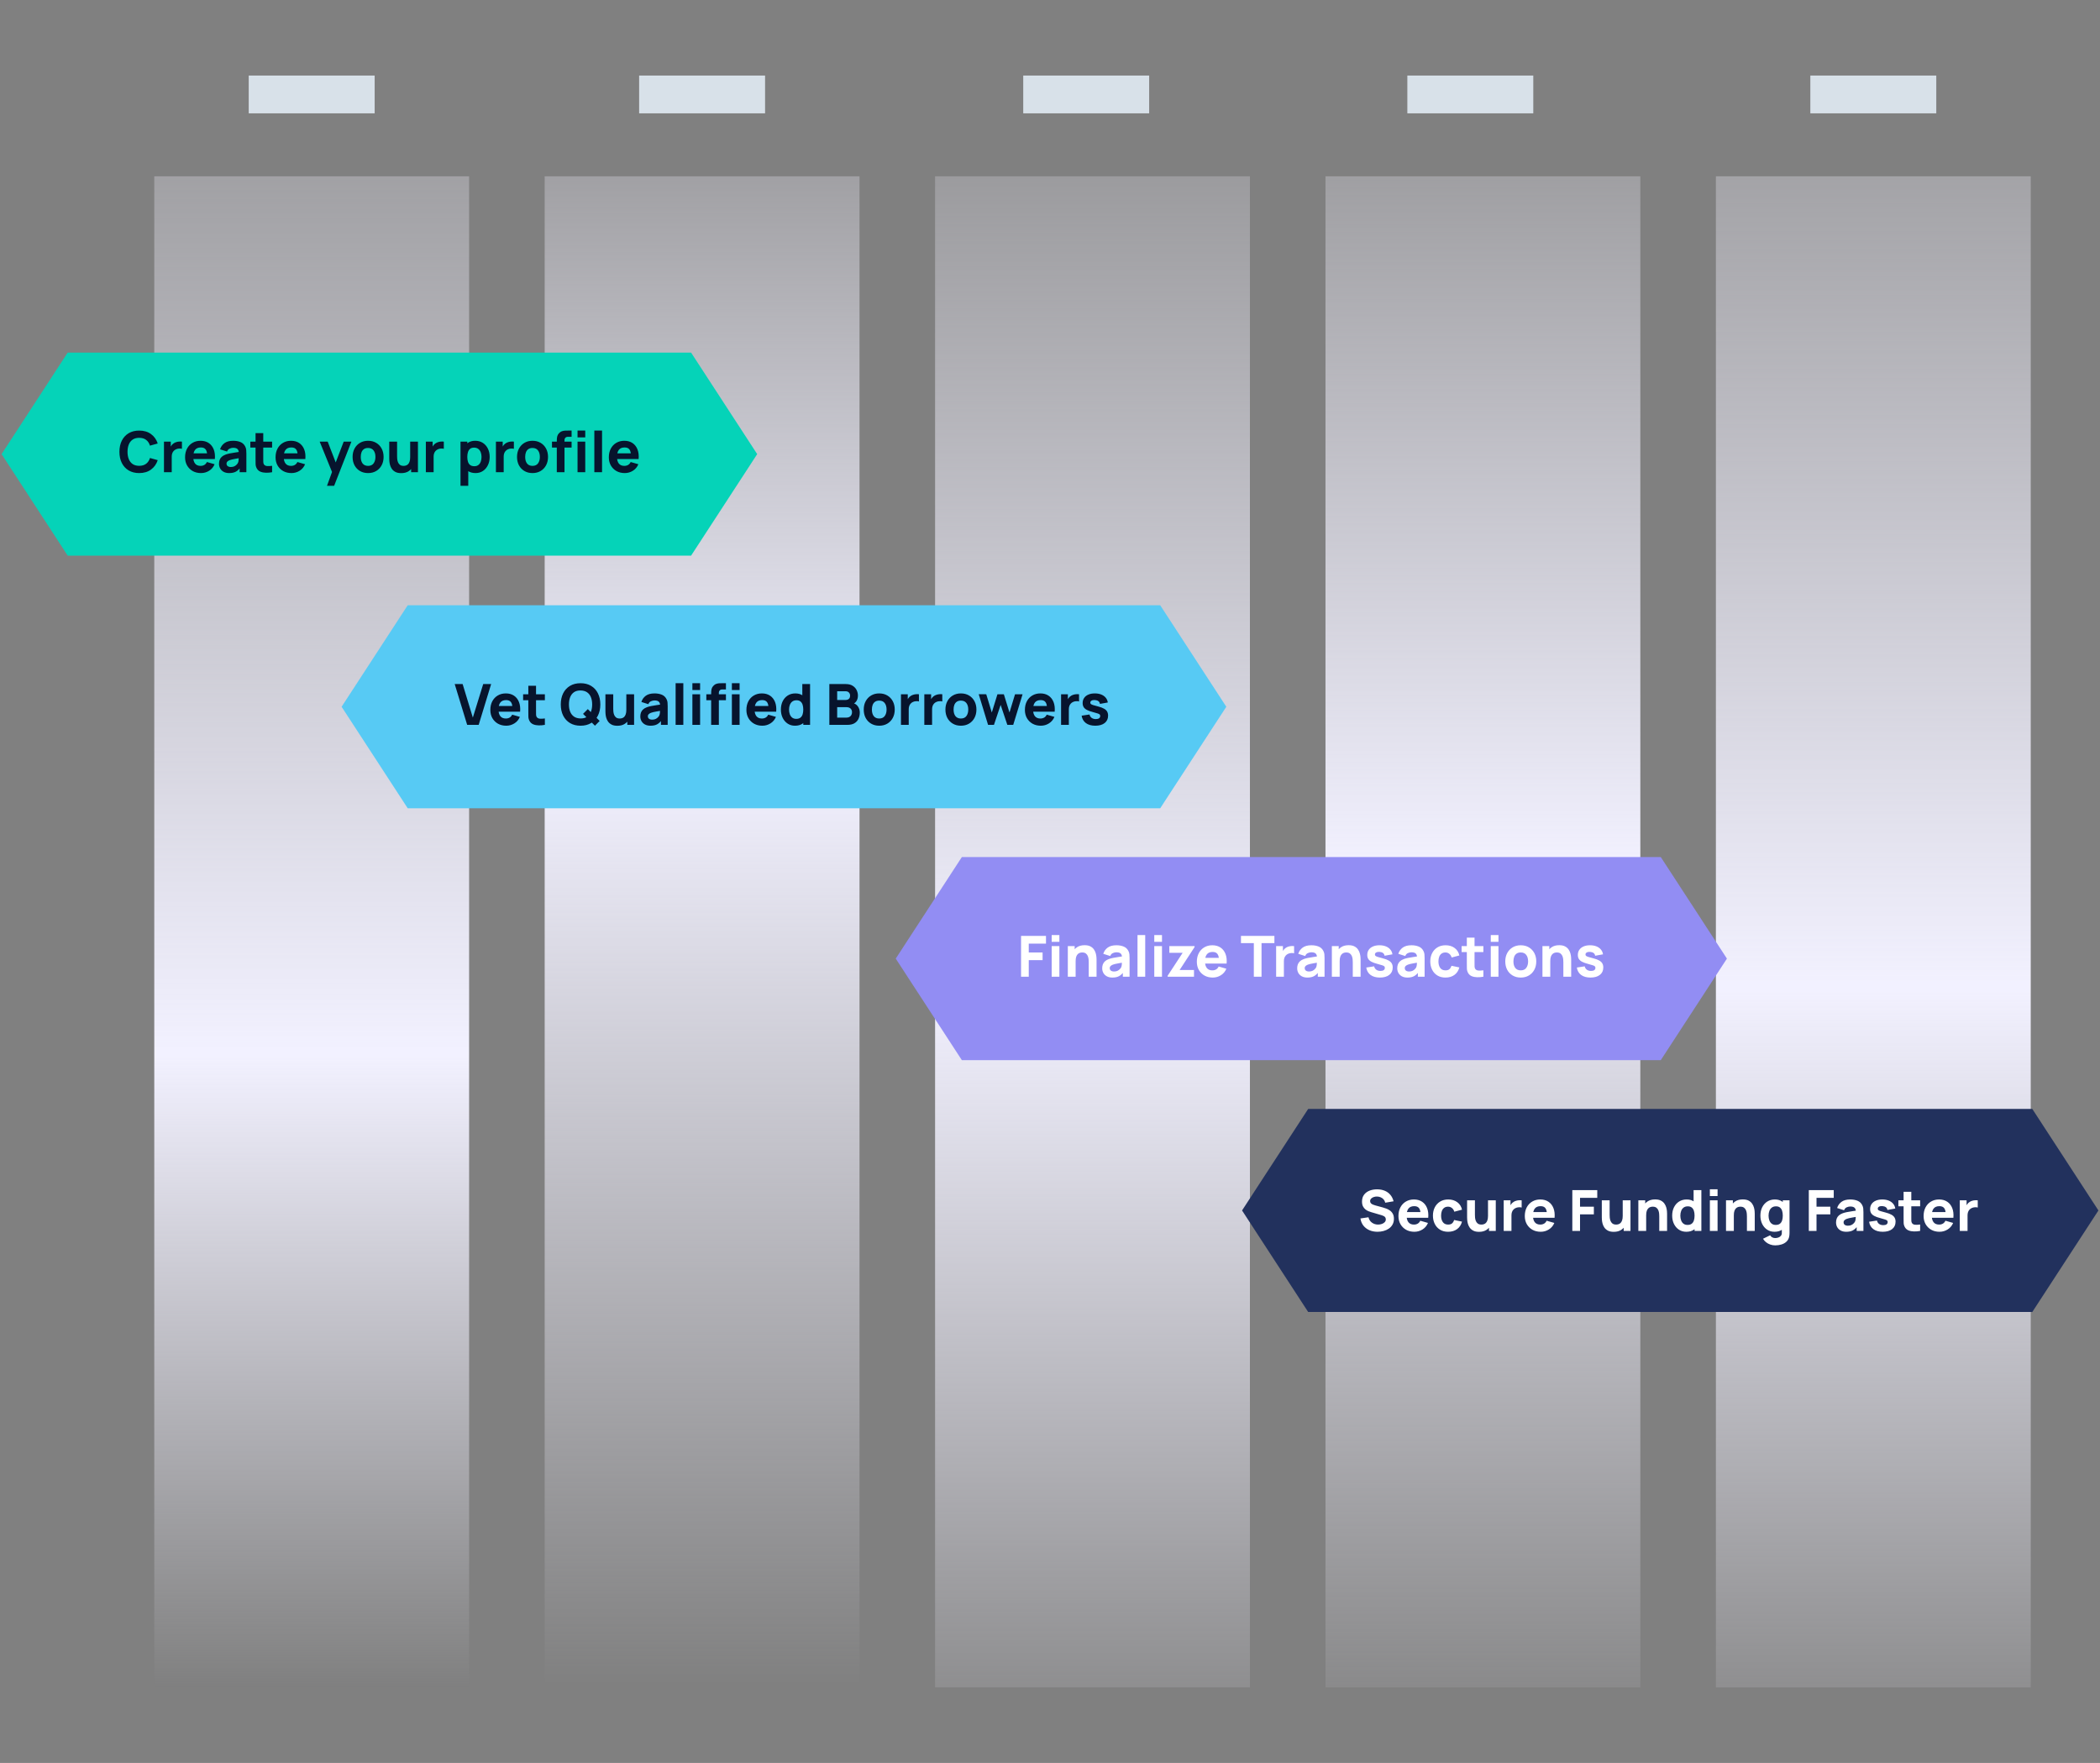
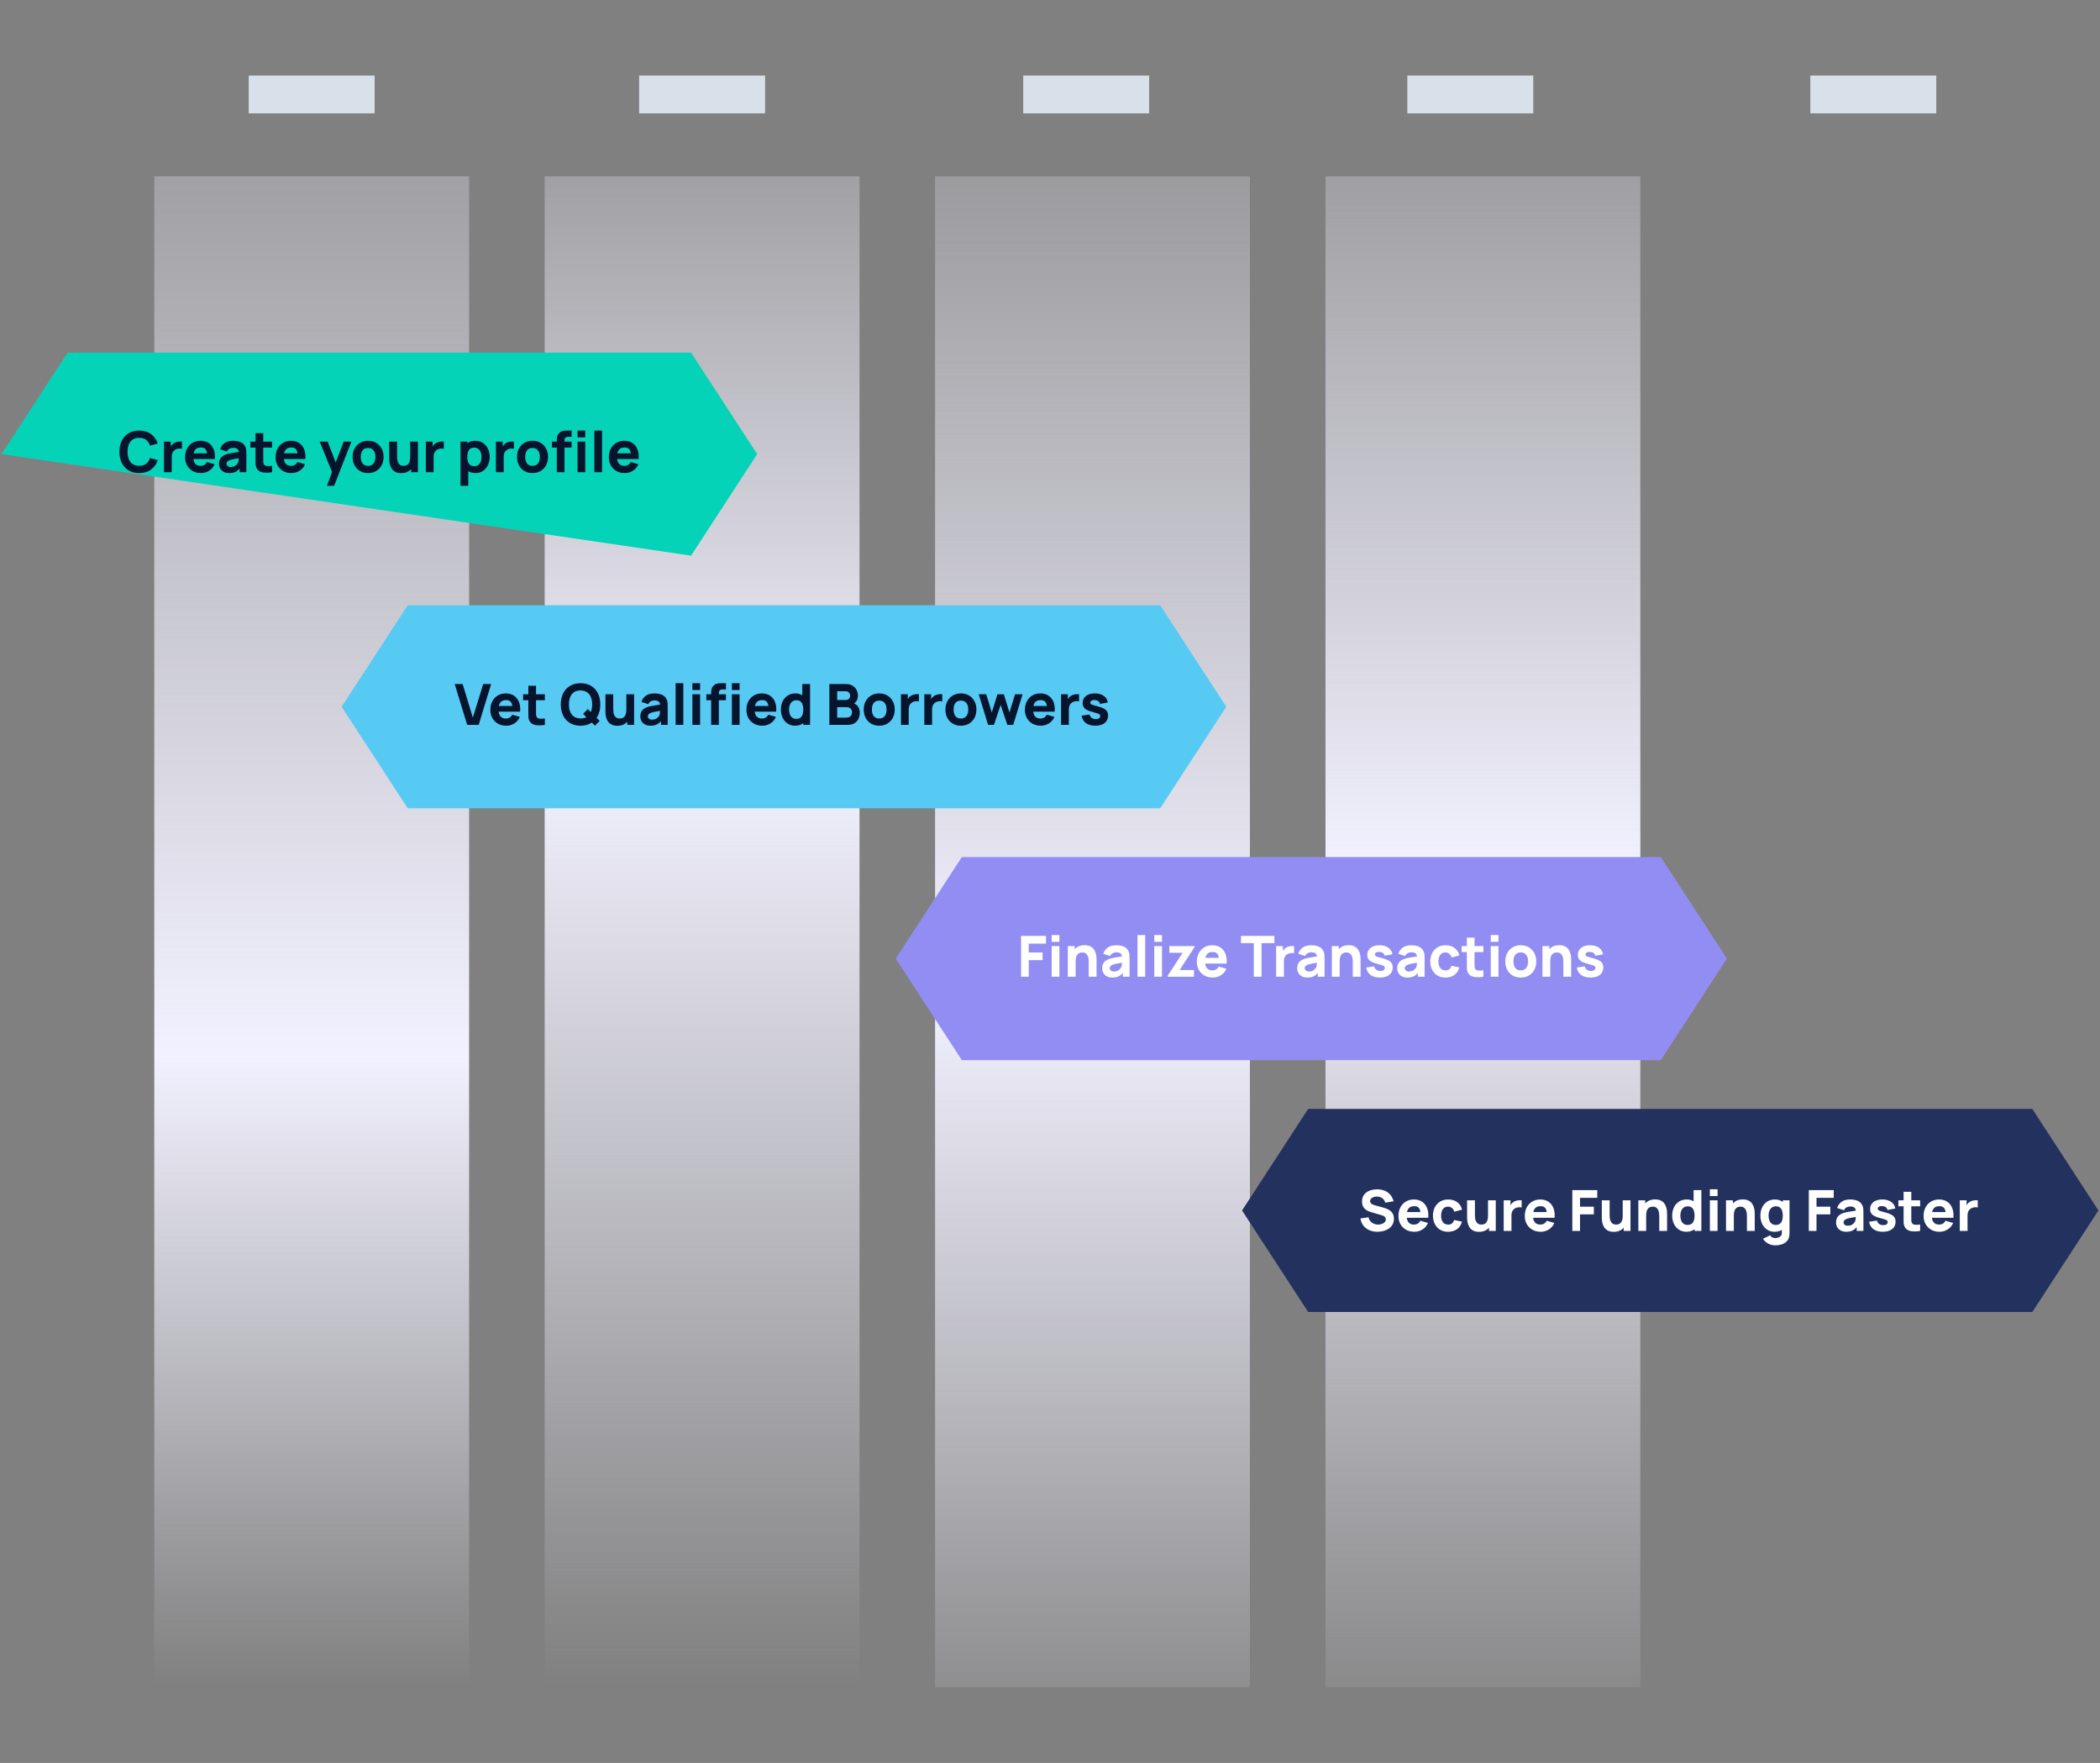
<svg xmlns="http://www.w3.org/2000/svg" width="667" height="560" viewBox="0 0 667 560" fill="none">
  <rect x="0" y="0" width="667" height="560" fill="#808080" stroke="none" />
  <rect x="49" y="56" width="100" height="480" fill="url(#paint0_linear_5506_20096)" />
  <path d="M173 56H273V536H173V56Z" fill="url(#paint1_linear_5506_20096)" />
  <path d="M297 56H397V536H297V56Z" fill="url(#paint2_linear_5506_20096)" />
  <path d="M421 56H521V536H421V56Z" fill="url(#paint3_linear_5506_20096)" />
-   <path d="M545 56H645V536H545V56Z" fill="url(#paint4_linear_5506_20096)" />
  <rect x="79" y="24" width="40" height="12" fill="#D8E1E9" />
  <rect x="203" y="24" width="40" height="12" fill="#D8E1E9" />
  <rect x="325" y="24" width="40" height="12" fill="#D8E1E9" />
  <rect x="447" y="24" width="40" height="12" fill="#D8E1E9" />
  <rect x="575" y="24" width="40" height="12" fill="#D8E1E9" />
  <path d="M129.5 192.25H368.5L389.5 224.5L368.5 256.75H129.5L108.5 224.5L129.5 192.25Z" fill="#57CAF4" />
  <path d="M148.382 230.25L144.422 217.29H146.942L150.182 227.946L153.476 217.29H155.996L152.036 230.25H148.382ZM160.798 230.52C159.802 230.52 158.923 230.307 158.161 229.881C157.405 229.449 156.811 228.858 156.379 228.108C155.953 227.352 155.74 226.488 155.74 225.516C155.74 224.454 155.95 223.53 156.37 222.744C156.79 221.958 157.369 221.349 158.107 220.917C158.845 220.479 159.694 220.26 160.654 220.26C161.674 220.26 162.541 220.5 163.255 220.98C163.969 221.46 164.497 222.135 164.839 223.005C165.181 223.875 165.301 224.898 165.199 226.074H162.778V225.174C162.778 224.184 162.619 223.473 162.301 223.041C161.989 222.603 161.476 222.384 160.762 222.384C159.928 222.384 159.313 222.639 158.917 223.149C158.527 223.653 158.332 224.4 158.332 225.39C158.332 226.296 158.527 226.998 158.917 227.496C159.313 227.988 159.892 228.234 160.654 228.234C161.134 228.234 161.545 228.129 161.887 227.919C162.229 227.709 162.49 227.406 162.67 227.01L165.118 227.712C164.752 228.6 164.173 229.29 163.381 229.782C162.595 230.274 161.734 230.52 160.798 230.52ZM157.576 226.074V224.256H164.02V226.074H157.576ZM173.063 230.25C172.391 230.376 171.731 230.43 171.083 230.412C170.441 230.4 169.865 230.289 169.355 230.079C168.851 229.863 168.467 229.518 168.203 229.044C167.963 228.6 167.837 228.15 167.825 227.694C167.813 227.232 167.807 226.71 167.807 226.128V217.83H170.255V225.984C170.255 226.362 170.258 226.704 170.264 227.01C170.276 227.31 170.339 227.55 170.453 227.73C170.669 228.072 171.014 228.258 171.488 228.288C171.962 228.318 172.487 228.294 173.063 228.216V230.25ZM166.151 222.42V220.53H173.063V222.42H166.151ZM188.966 230.52L185.186 226.758L186.698 225.246L190.46 229.008L188.966 230.52ZM184.394 230.52C183.098 230.52 181.979 230.238 181.037 229.674C180.101 229.11 179.378 228.321 178.868 227.307C178.364 226.293 178.112 225.114 178.112 223.77C178.112 222.426 178.364 221.247 178.868 220.233C179.378 219.219 180.101 218.43 181.037 217.866C181.979 217.302 183.098 217.02 184.394 217.02C185.69 217.02 186.806 217.302 187.742 217.866C188.684 218.43 189.407 219.219 189.911 220.233C190.421 221.247 190.676 222.426 190.676 223.77C190.676 225.114 190.421 226.293 189.911 227.307C189.407 228.321 188.684 229.11 187.742 229.674C186.806 230.238 185.69 230.52 184.394 230.52ZM184.394 228.216C185.216 228.228 185.9 228.051 186.446 227.685C186.992 227.319 187.4 226.8 187.67 226.128C187.946 225.456 188.084 224.67 188.084 223.77C188.084 222.87 187.946 222.09 187.67 221.43C187.4 220.77 186.992 220.257 186.446 219.891C185.9 219.525 185.216 219.336 184.394 219.324C183.572 219.312 182.888 219.489 182.342 219.855C181.796 220.221 181.385 220.74 181.109 221.412C180.839 222.084 180.704 222.87 180.704 223.77C180.704 224.67 180.839 225.45 181.109 226.11C181.385 226.77 181.796 227.283 182.342 227.649C182.888 228.015 183.572 228.204 184.394 228.216ZM196.091 230.538C195.329 230.538 194.708 230.409 194.228 230.151C193.748 229.893 193.373 229.566 193.103 229.17C192.839 228.774 192.65 228.363 192.536 227.937C192.422 227.505 192.353 227.112 192.329 226.758C192.305 226.404 192.293 226.146 192.293 225.984V220.53H194.777V225.12C194.777 225.342 194.789 225.627 194.813 225.975C194.837 226.317 194.912 226.662 195.038 227.01C195.164 227.358 195.368 227.649 195.65 227.883C195.938 228.117 196.343 228.234 196.865 228.234C197.075 228.234 197.3 228.201 197.54 228.135C197.78 228.069 198.005 227.943 198.215 227.757C198.425 227.565 198.596 227.286 198.728 226.92C198.866 226.548 198.935 226.062 198.935 225.462L200.339 226.128C200.339 226.896 200.183 227.616 199.871 228.288C199.559 228.96 199.088 229.503 198.458 229.917C197.834 230.331 197.045 230.538 196.091 230.538ZM199.241 230.25V227.028H198.935V220.53H201.401V230.25H199.241ZM206.616 230.52C205.92 230.52 205.329 230.388 204.843 230.124C204.363 229.854 203.997 229.497 203.745 229.053C203.499 228.603 203.376 228.108 203.376 227.568C203.376 227.118 203.445 226.707 203.583 226.335C203.721 225.963 203.943 225.636 204.249 225.354C204.561 225.066 204.978 224.826 205.5 224.634C205.86 224.502 206.289 224.385 206.787 224.283C207.285 224.181 207.849 224.085 208.479 223.995C209.109 223.899 209.802 223.794 210.558 223.68L209.676 224.166C209.676 223.59 209.538 223.167 209.262 222.897C208.986 222.627 208.524 222.492 207.876 222.492C207.516 222.492 207.141 222.579 206.751 222.753C206.361 222.927 206.088 223.236 205.932 223.68L203.718 222.978C203.964 222.174 204.426 221.52 205.104 221.016C205.782 220.512 206.706 220.26 207.876 220.26C208.734 220.26 209.496 220.392 210.162 220.656C210.828 220.92 211.332 221.376 211.674 222.024C211.866 222.384 211.98 222.744 212.016 223.104C212.052 223.464 212.07 223.866 212.07 224.31V230.25H209.928V228.252L210.234 228.666C209.76 229.32 209.247 229.794 208.695 230.088C208.149 230.376 207.456 230.52 206.616 230.52ZM207.138 228.594C207.588 228.594 207.966 228.516 208.272 228.36C208.584 228.198 208.83 228.015 209.01 227.811C209.196 227.607 209.322 227.436 209.388 227.298C209.514 227.034 209.586 226.728 209.604 226.38C209.628 226.026 209.64 225.732 209.64 225.498L210.36 225.678C209.634 225.798 209.046 225.9 208.596 225.984C208.146 226.062 207.783 226.134 207.507 226.2C207.231 226.266 206.988 226.338 206.778 226.416C206.538 226.512 206.343 226.617 206.193 226.731C206.049 226.839 205.941 226.959 205.869 227.091C205.803 227.223 205.77 227.37 205.77 227.532C205.77 227.754 205.824 227.946 205.932 228.108C206.046 228.264 206.205 228.384 206.409 228.468C206.613 228.552 206.856 228.594 207.138 228.594ZM214.59 230.25V217.02H217.038V230.25H214.59ZM219.917 219.18V217.02H222.365V219.18H219.917ZM219.917 230.25V220.53H222.365V230.25H219.917ZM225.873 230.25V220.566C225.873 220.32 225.879 220.041 225.891 219.729C225.903 219.417 225.951 219.102 226.035 218.784C226.125 218.466 226.287 218.178 226.521 217.92C226.821 217.584 227.145 217.356 227.493 217.236C227.847 217.11 228.189 217.044 228.519 217.038C228.849 217.026 229.131 217.02 229.365 217.02H230.571V219H229.455C229.071 219 228.786 219.099 228.6 219.297C228.414 219.489 228.321 219.72 228.321 219.99V230.25H225.873ZM224.343 222.42V220.53H230.571V222.42H224.343ZM232.461 219.18V217.02H234.909V219.18H232.461ZM232.461 230.25V220.53H234.909V230.25H232.461ZM242.132 230.52C241.136 230.52 240.257 230.307 239.495 229.881C238.739 229.449 238.145 228.858 237.713 228.108C237.287 227.352 237.074 226.488 237.074 225.516C237.074 224.454 237.284 223.53 237.704 222.744C238.124 221.958 238.703 221.349 239.441 220.917C240.179 220.479 241.028 220.26 241.988 220.26C243.008 220.26 243.875 220.5 244.589 220.98C245.303 221.46 245.831 222.135 246.173 223.005C246.515 223.875 246.635 224.898 246.533 226.074H244.112V225.174C244.112 224.184 243.953 223.473 243.635 223.041C243.323 222.603 242.81 222.384 242.096 222.384C241.262 222.384 240.647 222.639 240.251 223.149C239.861 223.653 239.666 224.4 239.666 225.39C239.666 226.296 239.861 226.998 240.251 227.496C240.647 227.988 241.226 228.234 241.988 228.234C242.468 228.234 242.879 228.129 243.221 227.919C243.563 227.709 243.824 227.406 244.004 227.01L246.452 227.712C246.086 228.6 245.507 229.29 244.715 229.782C243.929 230.274 243.068 230.52 242.132 230.52ZM238.91 226.074V224.256H245.354V226.074H238.91ZM252.507 230.52C251.613 230.52 250.83 230.295 250.158 229.845C249.486 229.395 248.961 228.783 248.583 228.009C248.211 227.235 248.025 226.362 248.025 225.39C248.025 224.4 248.214 223.521 248.592 222.753C248.976 221.979 249.513 221.37 250.203 220.926C250.893 220.482 251.703 220.26 252.633 220.26C253.557 220.26 254.334 220.485 254.964 220.935C255.594 221.385 256.071 221.997 256.395 222.771C256.719 223.545 256.881 224.418 256.881 225.39C256.881 226.362 256.716 227.235 256.386 228.009C256.062 228.783 255.576 229.395 254.928 229.845C254.28 230.295 253.473 230.52 252.507 230.52ZM252.903 228.342C253.449 228.342 253.884 228.219 254.208 227.973C254.538 227.727 254.775 227.382 254.919 226.938C255.063 226.494 255.135 225.978 255.135 225.39C255.135 224.802 255.063 224.286 254.919 223.842C254.775 223.398 254.544 223.053 254.226 222.807C253.914 222.561 253.503 222.438 252.993 222.438C252.447 222.438 251.997 222.573 251.643 222.843C251.295 223.107 251.037 223.464 250.869 223.914C250.701 224.358 250.617 224.85 250.617 225.39C250.617 225.936 250.698 226.434 250.86 226.884C251.022 227.328 251.271 227.682 251.607 227.946C251.943 228.21 252.375 228.342 252.903 228.342ZM255.135 230.25V223.59H254.829V217.29H257.295V230.25H255.135ZM263.418 230.25V217.29H268.602C269.526 217.29 270.273 217.476 270.843 217.848C271.413 218.214 271.83 218.676 272.094 219.234C272.358 219.792 272.49 220.356 272.49 220.926C272.49 221.652 272.325 222.255 271.995 222.735C271.671 223.215 271.224 223.536 270.654 223.698V223.248C271.464 223.416 272.07 223.791 272.472 224.373C272.88 224.955 273.084 225.606 273.084 226.326C273.084 227.1 272.94 227.781 272.652 228.369C272.37 228.957 271.938 229.419 271.356 229.755C270.774 230.085 270.042 230.25 269.16 230.25H263.418ZM265.902 227.946H268.908C269.238 227.946 269.532 227.877 269.79 227.739C270.048 227.595 270.249 227.397 270.393 227.145C270.543 226.887 270.618 226.584 270.618 226.236C270.618 225.93 270.555 225.657 270.429 225.417C270.303 225.177 270.111 224.988 269.853 224.85C269.601 224.706 269.286 224.634 268.908 224.634H265.902V227.946ZM265.902 222.348H268.566C268.842 222.348 269.088 222.3 269.304 222.204C269.52 222.108 269.691 221.961 269.817 221.763C269.943 221.559 270.006 221.298 270.006 220.98C270.006 220.584 269.883 220.251 269.637 219.981C269.391 219.711 269.034 219.576 268.566 219.576H265.902V222.348ZM279.253 230.52C278.275 230.52 277.417 230.301 276.679 229.863C275.941 229.425 275.365 228.822 274.951 228.054C274.543 227.28 274.339 226.392 274.339 225.39C274.339 224.376 274.549 223.485 274.969 222.717C275.389 221.943 275.968 221.34 276.706 220.908C277.444 220.476 278.293 220.26 279.253 220.26C280.231 220.26 281.089 220.479 281.827 220.917C282.571 221.355 283.15 221.961 283.564 222.735C283.978 223.503 284.185 224.388 284.185 225.39C284.185 226.398 283.975 227.289 283.555 228.063C283.141 228.831 282.562 229.434 281.818 229.872C281.08 230.304 280.225 230.52 279.253 230.52ZM279.253 228.234C280.039 228.234 280.624 227.97 281.008 227.442C281.398 226.908 281.593 226.224 281.593 225.39C281.593 224.526 281.395 223.836 280.999 223.32C280.609 222.804 280.027 222.546 279.253 222.546C278.719 222.546 278.281 222.666 277.939 222.906C277.597 223.146 277.342 223.479 277.174 223.905C277.012 224.331 276.931 224.826 276.931 225.39C276.931 226.26 277.126 226.953 277.516 227.469C277.912 227.979 278.491 228.234 279.253 228.234ZM286.164 230.25V220.53H288.324V222.906L288.09 222.6C288.216 222.264 288.384 221.958 288.594 221.682C288.804 221.406 289.062 221.178 289.368 220.998C289.602 220.854 289.857 220.743 290.133 220.665C290.409 220.581 290.694 220.53 290.988 220.512C291.282 220.488 291.576 220.494 291.87 220.53V222.816C291.6 222.732 291.285 222.705 290.925 222.735C290.571 222.759 290.25 222.84 289.962 222.978C289.674 223.11 289.431 223.287 289.233 223.509C289.035 223.725 288.885 223.983 288.783 224.283C288.681 224.577 288.63 224.91 288.63 225.282V230.25H286.164ZM293.582 230.25V220.53H295.742V222.906L295.508 222.6C295.634 222.264 295.802 221.958 296.012 221.682C296.222 221.406 296.48 221.178 296.786 220.998C297.02 220.854 297.275 220.743 297.551 220.665C297.827 220.581 298.112 220.53 298.406 220.512C298.7 220.488 298.994 220.494 299.288 220.53V222.816C299.018 222.732 298.703 222.705 298.343 222.735C297.989 222.759 297.668 222.84 297.38 222.978C297.092 223.11 296.849 223.287 296.651 223.509C296.453 223.725 296.303 223.983 296.201 224.283C296.099 224.577 296.048 224.91 296.048 225.282V230.25H293.582ZM305.198 230.52C304.22 230.52 303.362 230.301 302.624 229.863C301.886 229.425 301.31 228.822 300.896 228.054C300.488 227.28 300.284 226.392 300.284 225.39C300.284 224.376 300.494 223.485 300.914 222.717C301.334 221.943 301.913 221.34 302.651 220.908C303.389 220.476 304.238 220.26 305.198 220.26C306.176 220.26 307.034 220.479 307.772 220.917C308.516 221.355 309.095 221.961 309.509 222.735C309.923 223.503 310.13 224.388 310.13 225.39C310.13 226.398 309.92 227.289 309.5 228.063C309.086 228.831 308.507 229.434 307.763 229.872C307.025 230.304 306.17 230.52 305.198 230.52ZM305.198 228.234C305.984 228.234 306.569 227.97 306.953 227.442C307.343 226.908 307.538 226.224 307.538 225.39C307.538 224.526 307.34 223.836 306.944 223.32C306.554 222.804 305.972 222.546 305.198 222.546C304.664 222.546 304.226 222.666 303.884 222.906C303.542 223.146 303.287 223.479 303.119 223.905C302.957 224.331 302.876 224.826 302.876 225.39C302.876 226.26 303.071 226.953 303.461 227.469C303.857 227.979 304.436 228.234 305.198 228.234ZM313.828 230.25L310.858 220.512L313.252 220.53L315.016 226.326L316.807 220.53H318.841L320.632 226.326L322.396 220.53H324.79L321.82 230.25H319.948L317.824 223.914L315.7 230.25H313.828ZM330.585 230.52C329.589 230.52 328.71 230.307 327.948 229.881C327.192 229.449 326.598 228.858 326.166 228.108C325.74 227.352 325.527 226.488 325.527 225.516C325.527 224.454 325.737 223.53 326.157 222.744C326.577 221.958 327.156 221.349 327.894 220.917C328.632 220.479 329.481 220.26 330.441 220.26C331.461 220.26 332.328 220.5 333.042 220.98C333.756 221.46 334.284 222.135 334.626 223.005C334.968 223.875 335.088 224.898 334.986 226.074H332.565V225.174C332.565 224.184 332.406 223.473 332.088 223.041C331.776 222.603 331.263 222.384 330.549 222.384C329.715 222.384 329.1 222.639 328.704 223.149C328.314 223.653 328.119 224.4 328.119 225.39C328.119 226.296 328.314 226.998 328.704 227.496C329.1 227.988 329.679 228.234 330.441 228.234C330.921 228.234 331.332 228.129 331.674 227.919C332.016 227.709 332.277 227.406 332.457 227.01L334.905 227.712C334.539 228.6 333.96 229.29 333.168 229.782C332.382 230.274 331.521 230.52 330.585 230.52ZM327.363 226.074V224.256H333.807V226.074H327.363ZM337.018 230.25V220.53H339.178V222.906L338.944 222.6C339.07 222.264 339.238 221.958 339.448 221.682C339.658 221.406 339.916 221.178 340.222 220.998C340.456 220.854 340.711 220.743 340.987 220.665C341.263 220.581 341.548 220.53 341.842 220.512C342.136 220.488 342.43 220.494 342.724 220.53V222.816C342.454 222.732 342.139 222.705 341.779 222.735C341.425 222.759 341.104 222.84 340.816 222.978C340.528 223.11 340.285 223.287 340.087 223.509C339.889 223.725 339.739 223.983 339.637 224.283C339.535 224.577 339.484 224.91 339.484 225.282V230.25H337.018ZM347.882 230.52C346.658 230.52 345.668 230.244 344.912 229.692C344.162 229.134 343.706 228.348 343.544 227.334L346.046 226.956C346.148 227.412 346.373 227.769 346.721 228.027C347.075 228.285 347.522 228.414 348.062 228.414C348.506 228.414 348.848 228.33 349.088 228.162C349.328 227.988 349.448 227.748 349.448 227.442C349.448 227.25 349.4 227.097 349.304 226.983C349.208 226.863 348.992 226.746 348.656 226.632C348.326 226.518 347.81 226.368 347.108 226.182C346.316 225.978 345.683 225.75 345.209 225.498C344.735 225.246 344.393 224.946 344.183 224.598C343.973 224.244 343.868 223.818 343.868 223.32C343.868 222.696 344.027 222.156 344.345 221.7C344.663 221.238 345.11 220.884 345.686 220.638C346.268 220.386 346.952 220.26 347.738 220.26C348.5 220.26 349.175 220.377 349.763 220.611C350.351 220.845 350.825 221.178 351.185 221.61C351.551 222.042 351.776 222.552 351.86 223.14L349.358 223.59C349.316 223.23 349.16 222.945 348.89 222.735C348.62 222.525 348.254 222.402 347.792 222.366C347.342 222.336 346.979 222.396 346.703 222.546C346.433 222.696 346.298 222.912 346.298 223.194C346.298 223.362 346.355 223.503 346.469 223.617C346.589 223.731 346.832 223.848 347.198 223.968C347.57 224.088 348.134 224.244 348.89 224.436C349.628 224.628 350.219 224.853 350.663 225.111C351.113 225.363 351.44 225.669 351.644 226.029C351.848 226.383 351.95 226.812 351.95 227.316C351.95 228.312 351.59 229.095 350.87 229.665C350.15 230.235 349.154 230.52 347.882 230.52Z" fill="#07142D" />
  <path d="M305.5 272.25H527.5L548.5 304.5L527.5 336.75H305.5L284.5 304.5L305.5 272.25Z" fill="#928DF3" />
  <path d="M324.306 310.25V297.29H332.226V299.738H326.754V302.546H331.146V304.994H326.754V310.25H324.306ZM334.031 299.18V297.02H336.479V299.18H334.031ZM334.031 310.25V300.53H336.479V310.25H334.031ZM345.801 310.25V305.66C345.801 305.438 345.789 305.156 345.765 304.814C345.741 304.466 345.666 304.118 345.54 303.77C345.414 303.422 345.207 303.131 344.919 302.897C344.637 302.663 344.235 302.546 343.713 302.546C343.503 302.546 343.278 302.579 343.038 302.645C342.798 302.711 342.573 302.84 342.363 303.032C342.153 303.218 341.979 303.494 341.841 303.86C341.709 304.226 341.643 304.712 341.643 305.318L340.239 304.652C340.239 303.884 340.395 303.164 340.707 302.492C341.019 301.82 341.487 301.277 342.111 300.863C342.741 300.449 343.533 300.242 344.487 300.242C345.249 300.242 345.87 300.371 346.35 300.629C346.83 300.887 347.202 301.214 347.466 301.61C347.736 302.006 347.928 302.42 348.042 302.852C348.156 303.278 348.225 303.668 348.249 304.022C348.273 304.376 348.285 304.634 348.285 304.796V310.25H345.801ZM339.159 310.25V300.53H341.337V303.752H341.643V310.25H339.159ZM353.32 310.52C352.624 310.52 352.033 310.388 351.547 310.124C351.067 309.854 350.701 309.497 350.449 309.053C350.203 308.603 350.08 308.108 350.08 307.568C350.08 307.118 350.149 306.707 350.287 306.335C350.425 305.963 350.647 305.636 350.953 305.354C351.265 305.066 351.682 304.826 352.204 304.634C352.564 304.502 352.993 304.385 353.491 304.283C353.989 304.181 354.553 304.085 355.183 303.995C355.813 303.899 356.506 303.794 357.262 303.68L356.38 304.166C356.38 303.59 356.242 303.167 355.966 302.897C355.69 302.627 355.228 302.492 354.58 302.492C354.22 302.492 353.845 302.579 353.455 302.753C353.065 302.927 352.792 303.236 352.636 303.68L350.422 302.978C350.668 302.174 351.13 301.52 351.808 301.016C352.486 300.512 353.41 300.26 354.58 300.26C355.438 300.26 356.2 300.392 356.866 300.656C357.532 300.92 358.036 301.376 358.378 302.024C358.57 302.384 358.684 302.744 358.72 303.104C358.756 303.464 358.774 303.866 358.774 304.31V310.25H356.632V308.252L356.938 308.666C356.464 309.32 355.951 309.794 355.399 310.088C354.853 310.376 354.16 310.52 353.32 310.52ZM353.842 308.594C354.292 308.594 354.67 308.516 354.976 308.36C355.288 308.198 355.534 308.015 355.714 307.811C355.9 307.607 356.026 307.436 356.092 307.298C356.218 307.034 356.29 306.728 356.308 306.38C356.332 306.026 356.344 305.732 356.344 305.498L357.064 305.678C356.338 305.798 355.75 305.9 355.3 305.984C354.85 306.062 354.487 306.134 354.211 306.2C353.935 306.266 353.692 306.338 353.482 306.416C353.242 306.512 353.047 306.617 352.897 306.731C352.753 306.839 352.645 306.959 352.573 307.091C352.507 307.223 352.474 307.37 352.474 307.532C352.474 307.754 352.528 307.946 352.636 308.108C352.75 308.264 352.909 308.384 353.113 308.468C353.317 308.552 353.56 308.594 353.842 308.594ZM361.294 310.25V297.02H363.742V310.25H361.294ZM366.621 299.18V297.02H369.069V299.18H366.621ZM366.621 310.25V300.53H369.069V310.25H366.621ZM370.867 310.25V309.944L375.637 302.654H371.407V300.53H379.417V300.836L374.665 308.126H379.237V310.25H370.867ZM385.197 310.52C384.201 310.52 383.322 310.307 382.56 309.881C381.804 309.449 381.21 308.858 380.778 308.108C380.352 307.352 380.139 306.488 380.139 305.516C380.139 304.454 380.349 303.53 380.769 302.744C381.189 301.958 381.768 301.349 382.506 300.917C383.244 300.479 384.093 300.26 385.053 300.26C386.073 300.26 386.94 300.5 387.654 300.98C388.368 301.46 388.896 302.135 389.238 303.005C389.58 303.875 389.7 304.898 389.598 306.074H387.177V305.174C387.177 304.184 387.018 303.473 386.7 303.041C386.388 302.603 385.875 302.384 385.161 302.384C384.327 302.384 383.712 302.639 383.316 303.149C382.926 303.653 382.731 304.4 382.731 305.39C382.731 306.296 382.926 306.998 383.316 307.496C383.712 307.988 384.291 308.234 385.053 308.234C385.533 308.234 385.944 308.129 386.286 307.919C386.628 307.709 386.889 307.406 387.069 307.01L389.517 307.712C389.151 308.6 388.572 309.29 387.78 309.782C386.994 310.274 386.133 310.52 385.197 310.52ZM381.975 306.074V304.256H388.419V306.074H381.975ZM398.24 310.25V299.576H394.154V297.29H404.774V299.576H400.688V310.25H398.24ZM405.323 310.25V300.53H407.483V302.906L407.249 302.6C407.375 302.264 407.543 301.958 407.753 301.682C407.963 301.406 408.221 301.178 408.527 300.998C408.761 300.854 409.016 300.743 409.292 300.665C409.568 300.581 409.853 300.53 410.147 300.512C410.441 300.488 410.735 300.494 411.029 300.53V302.816C410.759 302.732 410.444 302.705 410.084 302.735C409.73 302.759 409.409 302.84 409.121 302.978C408.833 303.11 408.59 303.287 408.392 303.509C408.194 303.725 408.044 303.983 407.942 304.283C407.84 304.577 407.789 304.91 407.789 305.282V310.25H405.323ZM415.248 310.52C414.552 310.52 413.961 310.388 413.475 310.124C412.995 309.854 412.629 309.497 412.377 309.053C412.131 308.603 412.008 308.108 412.008 307.568C412.008 307.118 412.077 306.707 412.215 306.335C412.353 305.963 412.575 305.636 412.881 305.354C413.193 305.066 413.61 304.826 414.132 304.634C414.492 304.502 414.921 304.385 415.419 304.283C415.917 304.181 416.481 304.085 417.111 303.995C417.741 303.899 418.434 303.794 419.19 303.68L418.308 304.166C418.308 303.59 418.17 303.167 417.894 302.897C417.618 302.627 417.156 302.492 416.508 302.492C416.148 302.492 415.773 302.579 415.383 302.753C414.993 302.927 414.72 303.236 414.564 303.68L412.35 302.978C412.596 302.174 413.058 301.52 413.736 301.016C414.414 300.512 415.338 300.26 416.508 300.26C417.366 300.26 418.128 300.392 418.794 300.656C419.46 300.92 419.964 301.376 420.306 302.024C420.498 302.384 420.612 302.744 420.648 303.104C420.684 303.464 420.702 303.866 420.702 304.31V310.25H418.56V308.252L418.866 308.666C418.392 309.32 417.879 309.794 417.327 310.088C416.781 310.376 416.088 310.52 415.248 310.52ZM415.77 308.594C416.22 308.594 416.598 308.516 416.904 308.36C417.216 308.198 417.462 308.015 417.642 307.811C417.828 307.607 417.954 307.436 418.02 307.298C418.146 307.034 418.218 306.728 418.236 306.38C418.26 306.026 418.272 305.732 418.272 305.498L418.992 305.678C418.266 305.798 417.678 305.9 417.228 305.984C416.778 306.062 416.415 306.134 416.139 306.2C415.863 306.266 415.62 306.338 415.41 306.416C415.17 306.512 414.975 306.617 414.825 306.731C414.681 306.839 414.573 306.959 414.501 307.091C414.435 307.223 414.402 307.37 414.402 307.532C414.402 307.754 414.456 307.946 414.564 308.108C414.678 308.264 414.837 308.384 415.041 308.468C415.245 308.552 415.488 308.594 415.77 308.594ZM429.666 310.25V305.66C429.666 305.438 429.654 305.156 429.63 304.814C429.606 304.466 429.531 304.118 429.405 303.77C429.279 303.422 429.072 303.131 428.784 302.897C428.502 302.663 428.1 302.546 427.578 302.546C427.368 302.546 427.143 302.579 426.903 302.645C426.663 302.711 426.438 302.84 426.228 303.032C426.018 303.218 425.844 303.494 425.706 303.86C425.574 304.226 425.508 304.712 425.508 305.318L424.104 304.652C424.104 303.884 424.26 303.164 424.572 302.492C424.884 301.82 425.352 301.277 425.976 300.863C426.606 300.449 427.398 300.242 428.352 300.242C429.114 300.242 429.735 300.371 430.215 300.629C430.695 300.887 431.067 301.214 431.331 301.61C431.601 302.006 431.793 302.42 431.907 302.852C432.021 303.278 432.09 303.668 432.114 304.022C432.138 304.376 432.15 304.634 432.15 304.796V310.25H429.666ZM423.024 310.25V300.53H425.202V303.752H425.508V310.25H423.024ZM438.284 310.52C437.06 310.52 436.07 310.244 435.314 309.692C434.564 309.134 434.108 308.348 433.946 307.334L436.448 306.956C436.55 307.412 436.775 307.769 437.123 308.027C437.477 308.285 437.924 308.414 438.464 308.414C438.908 308.414 439.25 308.33 439.49 308.162C439.73 307.988 439.85 307.748 439.85 307.442C439.85 307.25 439.802 307.097 439.706 306.983C439.61 306.863 439.394 306.746 439.058 306.632C438.728 306.518 438.212 306.368 437.51 306.182C436.718 305.978 436.085 305.75 435.611 305.498C435.137 305.246 434.795 304.946 434.585 304.598C434.375 304.244 434.27 303.818 434.27 303.32C434.27 302.696 434.429 302.156 434.747 301.7C435.065 301.238 435.512 300.884 436.088 300.638C436.67 300.386 437.354 300.26 438.14 300.26C438.902 300.26 439.577 300.377 440.165 300.611C440.753 300.845 441.227 301.178 441.587 301.61C441.953 302.042 442.178 302.552 442.262 303.14L439.76 303.59C439.718 303.23 439.562 302.945 439.292 302.735C439.022 302.525 438.656 302.402 438.194 302.366C437.744 302.336 437.381 302.396 437.105 302.546C436.835 302.696 436.7 302.912 436.7 303.194C436.7 303.362 436.757 303.503 436.871 303.617C436.991 303.731 437.234 303.848 437.6 303.968C437.972 304.088 438.536 304.244 439.292 304.436C440.03 304.628 440.621 304.853 441.065 305.111C441.515 305.363 441.842 305.669 442.046 306.029C442.25 306.383 442.352 306.812 442.352 307.316C442.352 308.312 441.992 309.095 441.272 309.665C440.552 310.235 439.556 310.52 438.284 310.52ZM447.029 310.52C446.333 310.52 445.742 310.388 445.256 310.124C444.776 309.854 444.41 309.497 444.158 309.053C443.912 308.603 443.789 308.108 443.789 307.568C443.789 307.118 443.858 306.707 443.996 306.335C444.134 305.963 444.356 305.636 444.662 305.354C444.974 305.066 445.391 304.826 445.913 304.634C446.273 304.502 446.702 304.385 447.2 304.283C447.698 304.181 448.262 304.085 448.892 303.995C449.522 303.899 450.215 303.794 450.971 303.68L450.089 304.166C450.089 303.59 449.951 303.167 449.675 302.897C449.399 302.627 448.937 302.492 448.289 302.492C447.929 302.492 447.554 302.579 447.164 302.753C446.774 302.927 446.501 303.236 446.345 303.68L444.131 302.978C444.377 302.174 444.839 301.52 445.517 301.016C446.195 300.512 447.119 300.26 448.289 300.26C449.147 300.26 449.909 300.392 450.575 300.656C451.241 300.92 451.745 301.376 452.087 302.024C452.279 302.384 452.393 302.744 452.429 303.104C452.465 303.464 452.483 303.866 452.483 304.31V310.25H450.341V308.252L450.647 308.666C450.173 309.32 449.66 309.794 449.108 310.088C448.562 310.376 447.869 310.52 447.029 310.52ZM447.551 308.594C448.001 308.594 448.379 308.516 448.685 308.36C448.997 308.198 449.243 308.015 449.423 307.811C449.609 307.607 449.735 307.436 449.801 307.298C449.927 307.034 449.999 306.728 450.017 306.38C450.041 306.026 450.053 305.732 450.053 305.498L450.773 305.678C450.047 305.798 449.459 305.9 449.009 305.984C448.559 306.062 448.196 306.134 447.92 306.2C447.644 306.266 447.401 306.338 447.191 306.416C446.951 306.512 446.756 306.617 446.606 306.731C446.462 306.839 446.354 306.959 446.282 307.091C446.216 307.223 446.183 307.37 446.183 307.532C446.183 307.754 446.237 307.946 446.345 308.108C446.459 308.264 446.618 308.384 446.822 308.468C447.026 308.552 447.269 308.594 447.551 308.594ZM459.107 310.52C458.099 310.52 457.235 310.295 456.515 309.845C455.795 309.395 455.243 308.783 454.859 308.009C454.475 307.235 454.283 306.362 454.283 305.39C454.283 304.406 454.481 303.527 454.877 302.753C455.279 301.979 455.843 301.37 456.569 300.926C457.295 300.482 458.153 300.26 459.143 300.26C460.289 300.26 461.249 300.551 462.023 301.133C462.803 301.709 463.301 302.498 463.517 303.5L461.069 304.148C460.925 303.644 460.673 303.251 460.313 302.969C459.959 302.687 459.557 302.546 459.107 302.546C458.591 302.546 458.168 302.672 457.838 302.924C457.508 303.17 457.265 303.509 457.109 303.941C456.953 304.367 456.875 304.85 456.875 305.39C456.875 306.236 457.061 306.923 457.433 307.451C457.811 307.973 458.369 308.234 459.107 308.234C459.659 308.234 460.079 308.108 460.367 307.856C460.655 307.604 460.871 307.244 461.015 306.776L463.517 307.298C463.241 308.33 462.719 309.125 461.951 309.683C461.183 310.241 460.235 310.52 459.107 310.52ZM471.15 310.25C470.478 310.376 469.818 310.43 469.17 310.412C468.528 310.4 467.952 310.289 467.442 310.079C466.938 309.863 466.554 309.518 466.29 309.044C466.05 308.6 465.924 308.15 465.912 307.694C465.9 307.232 465.894 306.71 465.894 306.128V297.83H468.342V305.984C468.342 306.362 468.345 306.704 468.351 307.01C468.363 307.31 468.426 307.55 468.54 307.73C468.756 308.072 469.101 308.258 469.575 308.288C470.049 308.318 470.574 308.294 471.15 308.216V310.25ZM464.238 302.42V300.53H471.15V302.42H464.238ZM473.496 299.18V297.02H475.944V299.18H473.496ZM473.496 310.25V300.53H475.944V310.25H473.496ZM483.016 310.52C482.038 310.52 481.18 310.301 480.442 309.863C479.704 309.425 479.128 308.822 478.714 308.054C478.306 307.28 478.102 306.392 478.102 305.39C478.102 304.376 478.312 303.485 478.732 302.717C479.152 301.943 479.731 301.34 480.469 300.908C481.207 300.476 482.056 300.26 483.016 300.26C483.994 300.26 484.852 300.479 485.59 300.917C486.334 301.355 486.913 301.961 487.327 302.735C487.741 303.503 487.948 304.388 487.948 305.39C487.948 306.398 487.738 307.289 487.318 308.063C486.904 308.831 486.325 309.434 485.581 309.872C484.843 310.304 483.988 310.52 483.016 310.52ZM483.016 308.234C483.802 308.234 484.387 307.97 484.771 307.442C485.161 306.908 485.356 306.224 485.356 305.39C485.356 304.526 485.158 303.836 484.762 303.32C484.372 302.804 483.79 302.546 483.016 302.546C482.482 302.546 482.044 302.666 481.702 302.906C481.36 303.146 481.105 303.479 480.937 303.905C480.775 304.331 480.694 304.826 480.694 305.39C480.694 306.26 480.889 306.953 481.279 307.469C481.675 307.979 482.254 308.234 483.016 308.234ZM496.551 310.25V305.66C496.551 305.438 496.539 305.156 496.515 304.814C496.491 304.466 496.416 304.118 496.29 303.77C496.164 303.422 495.957 303.131 495.669 302.897C495.387 302.663 494.985 302.546 494.463 302.546C494.253 302.546 494.028 302.579 493.788 302.645C493.548 302.711 493.323 302.84 493.113 303.032C492.903 303.218 492.729 303.494 492.591 303.86C492.459 304.226 492.393 304.712 492.393 305.318L490.989 304.652C490.989 303.884 491.145 303.164 491.457 302.492C491.769 301.82 492.237 301.277 492.861 300.863C493.491 300.449 494.283 300.242 495.237 300.242C495.999 300.242 496.62 300.371 497.1 300.629C497.58 300.887 497.952 301.214 498.216 301.61C498.486 302.006 498.678 302.42 498.792 302.852C498.906 303.278 498.975 303.668 498.999 304.022C499.023 304.376 499.035 304.634 499.035 304.796V310.25H496.551ZM489.909 310.25V300.53H492.087V303.752H492.393V310.25H489.909ZM505.168 310.52C503.944 310.52 502.954 310.244 502.198 309.692C501.448 309.134 500.992 308.348 500.83 307.334L503.332 306.956C503.434 307.412 503.659 307.769 504.007 308.027C504.361 308.285 504.808 308.414 505.348 308.414C505.792 308.414 506.134 308.33 506.374 308.162C506.614 307.988 506.734 307.748 506.734 307.442C506.734 307.25 506.686 307.097 506.59 306.983C506.494 306.863 506.278 306.746 505.942 306.632C505.612 306.518 505.096 306.368 504.394 306.182C503.602 305.978 502.969 305.75 502.495 305.498C502.021 305.246 501.679 304.946 501.469 304.598C501.259 304.244 501.154 303.818 501.154 303.32C501.154 302.696 501.313 302.156 501.631 301.7C501.949 301.238 502.396 300.884 502.972 300.638C503.554 300.386 504.238 300.26 505.024 300.26C505.786 300.26 506.461 300.377 507.049 300.611C507.637 300.845 508.111 301.178 508.471 301.61C508.837 302.042 509.062 302.552 509.146 303.14L506.644 303.59C506.602 303.23 506.446 302.945 506.176 302.735C505.906 302.525 505.54 302.402 505.078 302.366C504.628 302.336 504.265 302.396 503.989 302.546C503.719 302.696 503.584 302.912 503.584 303.194C503.584 303.362 503.641 303.503 503.755 303.617C503.875 303.731 504.118 303.848 504.484 303.968C504.856 304.088 505.42 304.244 506.176 304.436C506.914 304.628 507.505 304.853 507.949 305.111C508.399 305.363 508.726 305.669 508.93 306.029C509.134 306.383 509.236 306.812 509.236 307.316C509.236 308.312 508.876 309.095 508.156 309.665C507.436 310.235 506.44 310.52 505.168 310.52Z" fill="white" />
  <path d="M415.5 352.25H645.5L666.5 384.5L645.5 416.75H415.5L394.5 384.5L415.5 352.25Z" fill="#22315D" />
  <path d="M437.534 391.27C436.574 391.27 435.707 391.102 434.933 390.766C434.165 390.424 433.532 389.938 433.034 389.308C432.542 388.672 432.23 387.916 432.098 387.04L434.654 386.662C434.834 387.406 435.206 387.979 435.77 388.381C436.334 388.783 436.976 388.984 437.696 388.984C438.098 388.984 438.488 388.921 438.866 388.795C439.244 388.669 439.553 388.483 439.793 388.237C440.039 387.991 440.162 387.688 440.162 387.328C440.162 387.196 440.141 387.07 440.099 386.95C440.063 386.824 440 386.707 439.91 386.599C439.82 386.491 439.691 386.389 439.523 386.293C439.361 386.197 439.154 386.11 438.902 386.032L435.536 385.042C435.284 384.97 434.99 384.868 434.654 384.736C434.324 384.604 434.003 384.415 433.691 384.169C433.379 383.923 433.118 383.599 432.908 383.197C432.704 382.789 432.602 382.276 432.602 381.658C432.602 380.788 432.821 380.065 433.259 379.489C433.697 378.913 434.282 378.484 435.014 378.202C435.746 377.92 436.556 377.782 437.444 377.788C438.338 377.8 439.136 377.953 439.838 378.247C440.54 378.541 441.128 378.97 441.602 379.534C442.076 380.092 442.418 380.776 442.628 381.586L439.982 382.036C439.886 381.616 439.709 381.262 439.451 380.974C439.193 380.686 438.884 380.467 438.524 380.317C438.17 380.167 437.798 380.086 437.408 380.074C437.024 380.062 436.661 380.116 436.319 380.236C435.983 380.35 435.707 380.518 435.491 380.74C435.281 380.962 435.176 381.226 435.176 381.532C435.176 381.814 435.263 382.045 435.437 382.225C435.611 382.399 435.83 382.54 436.094 382.648C436.358 382.756 436.628 382.846 436.904 382.918L439.154 383.53C439.49 383.62 439.862 383.74 440.27 383.89C440.678 384.034 441.068 384.238 441.44 384.502C441.818 384.76 442.127 385.102 442.367 385.528C442.613 385.954 442.736 386.494 442.736 387.148C442.736 387.844 442.589 388.453 442.295 388.975C442.007 389.491 441.617 389.92 441.125 390.262C440.633 390.598 440.075 390.85 439.451 391.018C438.833 391.186 438.194 391.27 437.534 391.27ZM449.232 391.27C448.236 391.27 447.357 391.057 446.595 390.631C445.839 390.199 445.245 389.608 444.813 388.858C444.387 388.102 444.174 387.238 444.174 386.266C444.174 385.204 444.384 384.28 444.804 383.494C445.224 382.708 445.803 382.099 446.541 381.667C447.279 381.229 448.128 381.01 449.088 381.01C450.108 381.01 450.975 381.25 451.689 381.73C452.403 382.21 452.931 382.885 453.273 383.755C453.615 384.625 453.735 385.648 453.633 386.824H451.212V385.924C451.212 384.934 451.053 384.223 450.735 383.791C450.423 383.353 449.91 383.134 449.196 383.134C448.362 383.134 447.747 383.389 447.351 383.899C446.961 384.403 446.766 385.15 446.766 386.14C446.766 387.046 446.961 387.748 447.351 388.246C447.747 388.738 448.326 388.984 449.088 388.984C449.568 388.984 449.979 388.879 450.321 388.669C450.663 388.459 450.924 388.156 451.104 387.76L453.552 388.462C453.186 389.35 452.607 390.04 451.815 390.532C451.029 391.024 450.168 391.27 449.232 391.27ZM446.01 386.824V385.006H452.454V386.824H446.01ZM459.949 391.27C458.941 391.27 458.077 391.045 457.357 390.595C456.637 390.145 456.085 389.533 455.701 388.759C455.317 387.985 455.125 387.112 455.125 386.14C455.125 385.156 455.323 384.277 455.719 383.503C456.121 382.729 456.685 382.12 457.411 381.676C458.137 381.232 458.995 381.01 459.985 381.01C461.131 381.01 462.091 381.301 462.865 381.883C463.645 382.459 464.143 383.248 464.359 384.25L461.911 384.898C461.767 384.394 461.515 384.001 461.155 383.719C460.801 383.437 460.399 383.296 459.949 383.296C459.433 383.296 459.01 383.422 458.68 383.674C458.35 383.92 458.107 384.259 457.951 384.691C457.795 385.117 457.717 385.6 457.717 386.14C457.717 386.986 457.903 387.673 458.275 388.201C458.653 388.723 459.211 388.984 459.949 388.984C460.501 388.984 460.921 388.858 461.209 388.606C461.497 388.354 461.713 387.994 461.857 387.526L464.359 388.048C464.083 389.08 463.561 389.875 462.793 390.433C462.025 390.991 461.077 391.27 459.949 391.27ZM469.777 391.288C469.015 391.288 468.394 391.159 467.914 390.901C467.434 390.643 467.059 390.316 466.789 389.92C466.525 389.524 466.336 389.113 466.222 388.687C466.108 388.255 466.039 387.862 466.015 387.508C465.991 387.154 465.979 386.896 465.979 386.734V381.28H468.463V385.87C468.463 386.092 468.475 386.377 468.499 386.725C468.523 387.067 468.598 387.412 468.724 387.76C468.85 388.108 469.054 388.399 469.336 388.633C469.624 388.867 470.029 388.984 470.551 388.984C470.761 388.984 470.986 388.951 471.226 388.885C471.466 388.819 471.691 388.693 471.901 388.507C472.111 388.315 472.282 388.036 472.414 387.67C472.552 387.298 472.621 386.812 472.621 386.212L474.025 386.878C474.025 387.646 473.869 388.366 473.557 389.038C473.245 389.71 472.774 390.253 472.144 390.667C471.52 391.081 470.731 391.288 469.777 391.288ZM472.927 391V387.778H472.621V381.28H475.087V391H472.927ZM477.603 391V381.28H479.763V383.656L479.529 383.35C479.655 383.014 479.823 382.708 480.033 382.432C480.243 382.156 480.501 381.928 480.807 381.748C481.041 381.604 481.296 381.493 481.572 381.415C481.848 381.331 482.133 381.28 482.427 381.262C482.721 381.238 483.015 381.244 483.309 381.28V383.566C483.039 383.482 482.724 383.455 482.364 383.485C482.01 383.509 481.689 383.59 481.401 383.728C481.113 383.86 480.87 384.037 480.672 384.259C480.474 384.475 480.324 384.733 480.222 385.033C480.12 385.327 480.069 385.66 480.069 386.032V391H477.603ZM489.363 391.27C488.367 391.27 487.488 391.057 486.726 390.631C485.97 390.199 485.376 389.608 484.944 388.858C484.518 388.102 484.305 387.238 484.305 386.266C484.305 385.204 484.515 384.28 484.935 383.494C485.355 382.708 485.934 382.099 486.672 381.667C487.41 381.229 488.259 381.01 489.219 381.01C490.239 381.01 491.106 381.25 491.82 381.73C492.534 382.21 493.062 382.885 493.404 383.755C493.746 384.625 493.866 385.648 493.764 386.824H491.343V385.924C491.343 384.934 491.184 384.223 490.866 383.791C490.554 383.353 490.041 383.134 489.327 383.134C488.493 383.134 487.878 383.389 487.482 383.899C487.092 384.403 486.897 385.15 486.897 386.14C486.897 387.046 487.092 387.748 487.482 388.246C487.878 388.738 488.457 388.984 489.219 388.984C489.699 388.984 490.11 388.879 490.452 388.669C490.794 388.459 491.055 388.156 491.235 387.76L493.683 388.462C493.317 389.35 492.738 390.04 491.946 390.532C491.16 391.024 490.299 391.27 489.363 391.27ZM486.141 386.824V385.006H492.585V386.824H486.141ZM499.4 391V378.04H507.32V380.488H501.848V383.296H506.24V385.744H501.848V391H499.4ZM512.563 391.288C511.801 391.288 511.18 391.159 510.7 390.901C510.22 390.643 509.845 390.316 509.575 389.92C509.311 389.524 509.122 389.113 509.008 388.687C508.894 388.255 508.825 387.862 508.801 387.508C508.777 387.154 508.765 386.896 508.765 386.734V381.28H511.249V385.87C511.249 386.092 511.261 386.377 511.285 386.725C511.309 387.067 511.384 387.412 511.51 387.76C511.636 388.108 511.84 388.399 512.122 388.633C512.41 388.867 512.815 388.984 513.337 388.984C513.547 388.984 513.772 388.951 514.012 388.885C514.252 388.819 514.477 388.693 514.687 388.507C514.897 388.315 515.068 388.036 515.2 387.67C515.338 387.298 515.407 386.812 515.407 386.212L516.811 386.878C516.811 387.646 516.655 388.366 516.343 389.038C516.031 389.71 515.56 390.253 514.93 390.667C514.306 391.081 513.517 391.288 512.563 391.288ZM515.713 391V387.778H515.407V381.28H517.873V391H515.713ZM527.012 391V386.41C527.012 386.188 527 385.906 526.976 385.564C526.952 385.216 526.877 384.868 526.751 384.52C526.625 384.172 526.418 383.881 526.13 383.647C525.848 383.413 525.446 383.296 524.924 383.296C524.714 383.296 524.489 383.329 524.249 383.395C524.009 383.461 523.784 383.59 523.574 383.782C523.364 383.968 523.19 384.244 523.052 384.61C522.92 384.976 522.854 385.462 522.854 386.068L521.45 385.402C521.45 384.634 521.606 383.914 521.918 383.242C522.23 382.57 522.698 382.027 523.322 381.613C523.952 381.199 524.744 380.992 525.698 380.992C526.46 380.992 527.081 381.121 527.561 381.379C528.041 381.637 528.413 381.964 528.677 382.36C528.947 382.756 529.139 383.17 529.253 383.602C529.367 384.028 529.436 384.418 529.46 384.772C529.484 385.126 529.496 385.384 529.496 385.546V391H527.012ZM520.37 391V381.28H522.548V384.502H522.854V391H520.37ZM535.598 391.27C534.704 391.27 533.921 391.045 533.249 390.595C532.577 390.145 532.052 389.533 531.674 388.759C531.302 387.985 531.116 387.112 531.116 386.14C531.116 385.15 531.305 384.271 531.683 383.503C532.067 382.729 532.604 382.12 533.294 381.676C533.984 381.232 534.794 381.01 535.724 381.01C536.648 381.01 537.425 381.235 538.055 381.685C538.685 382.135 539.162 382.747 539.486 383.521C539.81 384.295 539.972 385.168 539.972 386.14C539.972 387.112 539.807 387.985 539.477 388.759C539.153 389.533 538.667 390.145 538.019 390.595C537.371 391.045 536.564 391.27 535.598 391.27ZM535.994 389.092C536.54 389.092 536.975 388.969 537.299 388.723C537.629 388.477 537.866 388.132 538.01 387.688C538.154 387.244 538.226 386.728 538.226 386.14C538.226 385.552 538.154 385.036 538.01 384.592C537.866 384.148 537.635 383.803 537.317 383.557C537.005 383.311 536.594 383.188 536.084 383.188C535.538 383.188 535.088 383.323 534.734 383.593C534.386 383.857 534.128 384.214 533.96 384.664C533.792 385.108 533.708 385.6 533.708 386.14C533.708 386.686 533.789 387.184 533.951 387.634C534.113 388.078 534.362 388.432 534.698 388.696C535.034 388.96 535.466 389.092 535.994 389.092ZM538.226 391V384.34H537.92V378.04H540.386V391H538.226ZM543.086 379.93V377.77H545.534V379.93H543.086ZM543.086 391V381.28H545.534V391H543.086ZM554.856 391V386.41C554.856 386.188 554.844 385.906 554.82 385.564C554.796 385.216 554.721 384.868 554.595 384.52C554.469 384.172 554.262 383.881 553.974 383.647C553.692 383.413 553.29 383.296 552.768 383.296C552.558 383.296 552.333 383.329 552.093 383.395C551.853 383.461 551.628 383.59 551.418 383.782C551.208 383.968 551.034 384.244 550.896 384.61C550.764 384.976 550.698 385.462 550.698 386.068L549.294 385.402C549.294 384.634 549.45 383.914 549.762 383.242C550.074 382.57 550.542 382.027 551.166 381.613C551.796 381.199 552.588 380.992 553.542 380.992C554.304 380.992 554.925 381.121 555.405 381.379C555.885 381.637 556.257 381.964 556.521 382.36C556.791 382.756 556.983 383.17 557.097 383.602C557.211 384.028 557.28 384.418 557.304 384.772C557.328 385.126 557.34 385.384 557.34 385.546V391H554.856ZM548.214 391V381.28H550.392V384.502H550.698V391H548.214ZM563.833 395.59C563.281 395.59 562.756 395.5 562.258 395.32C561.76 395.146 561.313 394.9 560.917 394.582C560.527 394.27 560.209 393.904 559.963 393.484L562.231 392.386C562.387 392.674 562.609 392.893 562.897 393.043C563.191 393.193 563.509 393.268 563.851 393.268C564.217 393.268 564.562 393.205 564.886 393.079C565.21 392.959 565.468 392.776 565.66 392.53C565.858 392.29 565.951 391.99 565.939 391.63V388.804H566.245V381.28H568.387V391.666C568.387 391.906 568.375 392.131 568.351 392.341C568.333 392.557 568.297 392.77 568.243 392.98C568.087 393.574 567.796 394.063 567.37 394.447C566.95 394.831 566.434 395.116 565.822 395.302C565.21 395.494 564.547 395.59 563.833 395.59ZM563.617 391.27C562.723 391.27 561.94 391.045 561.268 390.595C560.596 390.145 560.071 389.533 559.693 388.759C559.321 387.985 559.135 387.112 559.135 386.14C559.135 385.15 559.324 384.271 559.702 383.503C560.086 382.729 560.623 382.12 561.313 381.676C562.003 381.232 562.813 381.01 563.743 381.01C564.667 381.01 565.444 381.235 566.074 381.685C566.704 382.135 567.181 382.747 567.505 383.521C567.829 384.295 567.991 385.168 567.991 386.14C567.991 387.112 567.826 387.985 567.496 388.759C567.172 389.533 566.686 390.145 566.038 390.595C565.39 391.045 564.583 391.27 563.617 391.27ZM564.013 389.092C564.559 389.092 564.994 388.969 565.318 388.723C565.648 388.477 565.885 388.132 566.029 387.688C566.173 387.244 566.245 386.728 566.245 386.14C566.245 385.552 566.173 385.036 566.029 384.592C565.885 384.148 565.654 383.803 565.336 383.557C565.024 383.311 564.613 383.188 564.103 383.188C563.557 383.188 563.107 383.323 562.753 383.593C562.405 383.857 562.147 384.214 561.979 384.664C561.811 385.108 561.727 385.6 561.727 386.14C561.727 386.686 561.808 387.184 561.97 387.634C562.132 388.078 562.381 388.432 562.717 388.696C563.053 388.96 563.485 389.092 564.013 389.092ZM574.511 391V378.04H582.431V380.488H576.959V383.296H581.351V385.744H576.959V391H574.511ZM586.404 391.27C585.708 391.27 585.117 391.138 584.631 390.874C584.151 390.604 583.785 390.247 583.533 389.803C583.287 389.353 583.164 388.858 583.164 388.318C583.164 387.868 583.233 387.457 583.371 387.085C583.509 386.713 583.731 386.386 584.037 386.104C584.349 385.816 584.766 385.576 585.288 385.384C585.648 385.252 586.077 385.135 586.575 385.033C587.073 384.931 587.637 384.835 588.267 384.745C588.897 384.649 589.59 384.544 590.346 384.43L589.464 384.916C589.464 384.34 589.326 383.917 589.05 383.647C588.774 383.377 588.312 383.242 587.664 383.242C587.304 383.242 586.929 383.329 586.539 383.503C586.149 383.677 585.876 383.986 585.72 384.43L583.506 383.728C583.752 382.924 584.214 382.27 584.892 381.766C585.57 381.262 586.494 381.01 587.664 381.01C588.522 381.01 589.284 381.142 589.95 381.406C590.616 381.67 591.12 382.126 591.462 382.774C591.654 383.134 591.768 383.494 591.804 383.854C591.84 384.214 591.858 384.616 591.858 385.06V391H589.716V389.002L590.022 389.416C589.548 390.07 589.035 390.544 588.483 390.838C587.937 391.126 587.244 391.27 586.404 391.27ZM586.926 389.344C587.376 389.344 587.754 389.266 588.06 389.11C588.372 388.948 588.618 388.765 588.798 388.561C588.984 388.357 589.11 388.186 589.176 388.048C589.302 387.784 589.374 387.478 589.392 387.13C589.416 386.776 589.428 386.482 589.428 386.248L590.148 386.428C589.422 386.548 588.834 386.65 588.384 386.734C587.934 386.812 587.571 386.884 587.295 386.95C587.019 387.016 586.776 387.088 586.566 387.166C586.326 387.262 586.131 387.367 585.981 387.481C585.837 387.589 585.729 387.709 585.657 387.841C585.591 387.973 585.558 388.12 585.558 388.282C585.558 388.504 585.612 388.696 585.72 388.858C585.834 389.014 585.993 389.134 586.197 389.218C586.401 389.302 586.644 389.344 586.926 389.344ZM597.996 391.27C596.772 391.27 595.782 390.994 595.026 390.442C594.276 389.884 593.82 389.098 593.658 388.084L596.16 387.706C596.262 388.162 596.487 388.519 596.835 388.777C597.189 389.035 597.636 389.164 598.176 389.164C598.62 389.164 598.962 389.08 599.202 388.912C599.442 388.738 599.562 388.498 599.562 388.192C599.562 388 599.514 387.847 599.418 387.733C599.322 387.613 599.106 387.496 598.77 387.382C598.44 387.268 597.924 387.118 597.222 386.932C596.43 386.728 595.797 386.5 595.323 386.248C594.849 385.996 594.507 385.696 594.297 385.348C594.087 384.994 593.982 384.568 593.982 384.07C593.982 383.446 594.141 382.906 594.459 382.45C594.777 381.988 595.224 381.634 595.8 381.388C596.382 381.136 597.066 381.01 597.852 381.01C598.614 381.01 599.289 381.127 599.877 381.361C600.465 381.595 600.939 381.928 601.299 382.36C601.665 382.792 601.89 383.302 601.974 383.89L599.472 384.34C599.43 383.98 599.274 383.695 599.004 383.485C598.734 383.275 598.368 383.152 597.906 383.116C597.456 383.086 597.093 383.146 596.817 383.296C596.547 383.446 596.412 383.662 596.412 383.944C596.412 384.112 596.469 384.253 596.583 384.367C596.703 384.481 596.946 384.598 597.312 384.718C597.684 384.838 598.248 384.994 599.004 385.186C599.742 385.378 600.333 385.603 600.777 385.861C601.227 386.113 601.554 386.419 601.758 386.779C601.962 387.133 602.064 387.562 602.064 388.066C602.064 389.062 601.704 389.845 600.984 390.415C600.264 390.985 599.268 391.27 597.996 391.27ZM609.874 391C609.202 391.126 608.542 391.18 607.894 391.162C607.252 391.15 606.676 391.039 606.166 390.829C605.662 390.613 605.278 390.268 605.014 389.794C604.774 389.35 604.648 388.9 604.636 388.444C604.624 387.982 604.618 387.46 604.618 386.878V378.58H607.066V386.734C607.066 387.112 607.069 387.454 607.075 387.76C607.087 388.06 607.15 388.3 607.264 388.48C607.48 388.822 607.825 389.008 608.299 389.038C608.773 389.068 609.298 389.044 609.874 388.966V391ZM602.962 383.17V381.28H609.874V383.17H602.962ZM616.031 391.27C615.035 391.27 614.156 391.057 613.394 390.631C612.638 390.199 612.044 389.608 611.612 388.858C611.186 388.102 610.973 387.238 610.973 386.266C610.973 385.204 611.183 384.28 611.603 383.494C612.023 382.708 612.602 382.099 613.34 381.667C614.078 381.229 614.927 381.01 615.887 381.01C616.907 381.01 617.774 381.25 618.488 381.73C619.202 382.21 619.73 382.885 620.072 383.755C620.414 384.625 620.534 385.648 620.432 386.824H618.011V385.924C618.011 384.934 617.852 384.223 617.534 383.791C617.222 383.353 616.709 383.134 615.995 383.134C615.161 383.134 614.546 383.389 614.15 383.899C613.76 384.403 613.565 385.15 613.565 386.14C613.565 387.046 613.76 387.748 614.15 388.246C614.546 388.738 615.125 388.984 615.887 388.984C616.367 388.984 616.778 388.879 617.12 388.669C617.462 388.459 617.723 388.156 617.903 387.76L620.351 388.462C619.985 389.35 619.406 390.04 618.614 390.532C617.828 391.024 616.967 391.27 616.031 391.27ZM612.809 386.824V385.006H619.253V386.824H612.809ZM622.464 391V381.28H624.624V383.656L624.39 383.35C624.516 383.014 624.684 382.708 624.894 382.432C625.104 382.156 625.362 381.928 625.668 381.748C625.902 381.604 626.157 381.493 626.433 381.415C626.709 381.331 626.994 381.28 627.288 381.262C627.582 381.238 627.876 381.244 628.17 381.28V383.566C627.9 383.482 627.585 383.455 627.225 383.485C626.871 383.509 626.55 383.59 626.262 383.728C625.974 383.86 625.731 384.037 625.533 384.259C625.335 384.475 625.185 384.733 625.083 385.033C624.981 385.327 624.93 385.66 624.93 386.032V391H622.464Z" fill="white" />
-   <path d="M21.5 112H219.5L240.5 144.25L219.5 176.5H21.5L0.5 144.25L21.5 112Z" fill="#05D3B8" />
+   <path d="M21.5 112H219.5L240.5 144.25L219.5 176.5L0.5 144.25L21.5 112Z" fill="#05D3B8" />
  <path d="M44.213 150.27C42.917 150.27 41.798 149.988 40.856 149.424C39.92 148.86 39.197 148.071 38.687 147.057C38.183 146.043 37.931 144.864 37.931 143.52C37.931 142.176 38.183 140.997 38.687 139.983C39.197 138.969 39.92 138.18 40.856 137.616C41.798 137.052 42.917 136.77 44.213 136.77C45.701 136.77 46.949 137.139 47.957 137.877C48.971 138.615 49.685 139.614 50.099 140.874L47.633 141.558C47.393 140.772 46.988 140.163 46.418 139.731C45.848 139.293 45.113 139.074 44.213 139.074C43.391 139.074 42.704 139.257 42.152 139.623C41.606 139.989 41.195 140.505 40.919 141.171C40.643 141.837 40.505 142.62 40.505 143.52C40.505 144.42 40.643 145.203 40.919 145.869C41.195 146.535 41.606 147.051 42.152 147.417C42.704 147.783 43.391 147.966 44.213 147.966C45.113 147.966 45.848 147.747 46.418 147.309C46.988 146.871 47.393 146.262 47.633 145.482L50.099 146.166C49.685 147.426 48.971 148.425 47.957 149.163C46.949 149.901 45.701 150.27 44.213 150.27ZM52.08 150V140.28H54.24V142.656L54.006 142.35C54.132 142.014 54.3 141.708 54.51 141.432C54.72 141.156 54.978 140.928 55.284 140.748C55.518 140.604 55.773 140.493 56.049 140.415C56.325 140.331 56.61 140.28 56.904 140.262C57.198 140.238 57.492 140.244 57.786 140.28V142.566C57.516 142.482 57.201 142.455 56.841 142.485C56.487 142.509 56.166 142.59 55.878 142.728C55.59 142.86 55.347 143.037 55.149 143.259C54.951 143.475 54.801 143.733 54.699 144.033C54.597 144.327 54.546 144.66 54.546 145.032V150H52.08ZM63.84 150.27C62.844 150.27 61.965 150.057 61.203 149.631C60.447 149.199 59.853 148.608 59.422 147.858C58.995 147.102 58.782 146.238 58.782 145.266C58.782 144.204 58.992 143.28 59.413 142.494C59.833 141.708 60.411 141.099 61.15 140.667C61.888 140.229 62.736 140.01 63.697 140.01C64.716 140.01 65.584 140.25 66.297 140.73C67.011 141.21 67.54 141.885 67.882 142.755C68.224 143.625 68.344 144.648 68.242 145.824H65.82V144.924C65.82 143.934 65.662 143.223 65.344 142.791C65.031 142.353 64.519 142.134 63.804 142.134C62.971 142.134 62.355 142.389 61.959 142.899C61.569 143.403 61.374 144.15 61.374 145.14C61.374 146.046 61.569 146.748 61.959 147.246C62.355 147.738 62.934 147.984 63.697 147.984C64.177 147.984 64.588 147.879 64.93 147.669C65.272 147.459 65.532 147.156 65.713 146.76L68.16 147.462C67.794 148.35 67.216 149.04 66.424 149.532C65.638 150.024 64.776 150.27 63.84 150.27ZM60.618 145.824V144.006H67.062V145.824H60.618ZM72.798 150.27C72.102 150.27 71.511 150.138 71.025 149.874C70.545 149.604 70.179 149.247 69.927 148.803C69.681 148.353 69.558 147.858 69.558 147.318C69.558 146.868 69.627 146.457 69.765 146.085C69.903 145.713 70.125 145.386 70.431 145.104C70.743 144.816 71.16 144.576 71.682 144.384C72.042 144.252 72.471 144.135 72.969 144.033C73.467 143.931 74.031 143.835 74.661 143.745C75.291 143.649 75.984 143.544 76.74 143.43L75.858 143.916C75.858 143.34 75.72 142.917 75.444 142.647C75.168 142.377 74.706 142.242 74.058 142.242C73.698 142.242 73.323 142.329 72.933 142.503C72.543 142.677 72.27 142.986 72.114 143.43L69.9 142.728C70.146 141.924 70.608 141.27 71.286 140.766C71.964 140.262 72.888 140.01 74.058 140.01C74.916 140.01 75.678 140.142 76.344 140.406C77.01 140.67 77.514 141.126 77.856 141.774C78.048 142.134 78.162 142.494 78.198 142.854C78.234 143.214 78.252 143.616 78.252 144.06V150H76.11V148.002L76.416 148.416C75.942 149.07 75.429 149.544 74.877 149.838C74.331 150.126 73.638 150.27 72.798 150.27ZM73.32 148.344C73.77 148.344 74.148 148.266 74.454 148.11C74.766 147.948 75.012 147.765 75.192 147.561C75.378 147.357 75.504 147.186 75.57 147.048C75.696 146.784 75.768 146.478 75.786 146.13C75.81 145.776 75.822 145.482 75.822 145.248L76.542 145.428C75.816 145.548 75.228 145.65 74.778 145.734C74.328 145.812 73.965 145.884 73.689 145.95C73.413 146.016 73.17 146.088 72.96 146.166C72.72 146.262 72.525 146.367 72.375 146.481C72.231 146.589 72.123 146.709 72.051 146.841C71.985 146.973 71.952 147.12 71.952 147.282C71.952 147.504 72.006 147.696 72.114 147.858C72.228 148.014 72.387 148.134 72.591 148.218C72.795 148.302 73.038 148.344 73.32 148.344ZM86.424 150C85.752 150.126 85.092 150.18 84.444 150.162C83.802 150.15 83.226 150.039 82.716 149.829C82.212 149.613 81.828 149.268 81.564 148.794C81.324 148.35 81.198 147.9 81.186 147.444C81.174 146.982 81.168 146.46 81.168 145.878V137.58H83.616V145.734C83.616 146.112 83.619 146.454 83.625 146.76C83.637 147.06 83.7 147.3 83.814 147.48C84.03 147.822 84.375 148.008 84.849 148.038C85.323 148.068 85.848 148.044 86.424 147.966V150ZM79.512 142.17V140.28H86.424V142.17H79.512ZM92.581 150.27C91.585 150.27 90.706 150.057 89.944 149.631C89.188 149.199 88.594 148.608 88.162 147.858C87.736 147.102 87.523 146.238 87.523 145.266C87.523 144.204 87.733 143.28 88.153 142.494C88.573 141.708 89.152 141.099 89.89 140.667C90.628 140.229 91.477 140.01 92.437 140.01C93.457 140.01 94.324 140.25 95.038 140.73C95.752 141.21 96.28 141.885 96.622 142.755C96.964 143.625 97.084 144.648 96.982 145.824H94.561V144.924C94.561 143.934 94.402 143.223 94.084 142.791C93.772 142.353 93.259 142.134 92.545 142.134C91.711 142.134 91.096 142.389 90.7 142.899C90.31 143.403 90.115 144.15 90.115 145.14C90.115 146.046 90.31 146.748 90.7 147.246C91.096 147.738 91.675 147.984 92.437 147.984C92.917 147.984 93.328 147.879 93.67 147.669C94.012 147.459 94.273 147.156 94.453 146.76L96.901 147.462C96.535 148.35 95.956 149.04 95.164 149.532C94.378 150.024 93.517 150.27 92.581 150.27ZM89.359 145.824V144.006H95.803V145.824H89.359ZM103.859 154.32L105.731 149.172L105.767 150.684L101.537 140.28H104.075L106.919 147.642H106.343L109.169 140.28H111.617L106.127 154.32H103.859ZM116.905 150.27C115.927 150.27 115.069 150.051 114.331 149.613C113.593 149.175 113.017 148.572 112.603 147.804C112.195 147.03 111.991 146.142 111.991 145.14C111.991 144.126 112.201 143.235 112.621 142.467C113.041 141.693 113.62 141.09 114.358 140.658C115.096 140.226 115.945 140.01 116.905 140.01C117.883 140.01 118.741 140.229 119.479 140.667C120.223 141.105 120.802 141.711 121.216 142.485C121.63 143.253 121.837 144.138 121.837 145.14C121.837 146.148 121.627 147.039 121.207 147.813C120.793 148.581 120.214 149.184 119.47 149.622C118.732 150.054 117.877 150.27 116.905 150.27ZM116.905 147.984C117.691 147.984 118.276 147.72 118.66 147.192C119.05 146.658 119.245 145.974 119.245 145.14C119.245 144.276 119.047 143.586 118.651 143.07C118.261 142.554 117.679 142.296 116.905 142.296C116.371 142.296 115.933 142.416 115.591 142.656C115.249 142.896 114.994 143.229 114.826 143.655C114.664 144.081 114.583 144.576 114.583 145.14C114.583 146.01 114.778 146.703 115.168 147.219C115.564 147.729 116.143 147.984 116.905 147.984ZM127.435 150.288C126.673 150.288 126.052 150.159 125.572 149.901C125.092 149.643 124.717 149.316 124.447 148.92C124.183 148.524 123.994 148.113 123.88 147.687C123.766 147.255 123.697 146.862 123.673 146.508C123.649 146.154 123.637 145.896 123.637 145.734V140.28H126.121V144.87C126.121 145.092 126.133 145.377 126.157 145.725C126.181 146.067 126.256 146.412 126.382 146.76C126.508 147.108 126.712 147.399 126.994 147.633C127.282 147.867 127.687 147.984 128.209 147.984C128.419 147.984 128.644 147.951 128.884 147.885C129.124 147.819 129.349 147.693 129.559 147.507C129.769 147.315 129.94 147.036 130.072 146.67C130.21 146.298 130.279 145.812 130.279 145.212L131.683 145.878C131.683 146.646 131.527 147.366 131.215 148.038C130.903 148.71 130.432 149.253 129.802 149.667C129.178 150.081 128.389 150.288 127.435 150.288ZM130.585 150V146.778H130.279V140.28H132.745V150H130.585ZM135.26 150V140.28H137.42V142.656L137.186 142.35C137.312 142.014 137.48 141.708 137.69 141.432C137.9 141.156 138.158 140.928 138.464 140.748C138.698 140.604 138.953 140.493 139.229 140.415C139.505 140.331 139.79 140.28 140.084 140.262C140.378 140.238 140.672 140.244 140.966 140.28V142.566C140.696 142.482 140.381 142.455 140.021 142.485C139.667 142.509 139.346 142.59 139.058 142.728C138.77 142.86 138.527 143.037 138.329 143.259C138.131 143.475 137.981 143.733 137.879 144.033C137.777 144.327 137.726 144.66 137.726 145.032V150H135.26ZM151.051 150.27C150.085 150.27 149.278 150.045 148.63 149.595C147.982 149.145 147.493 148.533 147.163 147.759C146.839 146.985 146.677 146.112 146.677 145.14C146.677 144.168 146.839 143.295 147.163 142.521C147.487 141.747 147.964 141.135 148.594 140.685C149.224 140.235 150.001 140.01 150.925 140.01C151.855 140.01 152.665 140.232 153.355 140.676C154.045 141.12 154.579 141.729 154.957 142.503C155.341 143.271 155.533 144.15 155.533 145.14C155.533 146.112 155.344 146.985 154.966 147.759C154.594 148.533 154.072 149.145 153.4 149.595C152.728 150.045 151.945 150.27 151.051 150.27ZM146.263 154.32V140.28H148.423V146.94H148.729V154.32H146.263ZM150.655 148.092C151.183 148.092 151.615 147.96 151.951 147.696C152.287 147.432 152.536 147.078 152.698 146.634C152.86 146.184 152.941 145.686 152.941 145.14C152.941 144.6 152.857 144.108 152.689 143.664C152.521 143.214 152.26 142.857 151.906 142.593C151.558 142.323 151.111 142.188 150.565 142.188C150.055 142.188 149.641 142.311 149.323 142.557C149.011 142.803 148.783 143.148 148.639 143.592C148.495 144.036 148.423 144.552 148.423 145.14C148.423 145.728 148.495 146.244 148.639 146.688C148.783 147.132 149.017 147.477 149.341 147.723C149.671 147.969 150.109 148.092 150.655 148.092ZM157.514 150V140.28H159.674V142.656L159.44 142.35C159.566 142.014 159.734 141.708 159.944 141.432C160.154 141.156 160.412 140.928 160.718 140.748C160.952 140.604 161.207 140.493 161.483 140.415C161.759 140.331 162.044 140.28 162.338 140.262C162.632 140.238 162.926 140.244 163.22 140.28V142.566C162.95 142.482 162.635 142.455 162.275 142.485C161.921 142.509 161.6 142.59 161.312 142.728C161.024 142.86 160.781 143.037 160.583 143.259C160.385 143.475 160.235 143.733 160.133 144.033C160.031 144.327 159.98 144.66 159.98 145.032V150H157.514ZM169.13 150.27C168.152 150.27 167.294 150.051 166.556 149.613C165.818 149.175 165.242 148.572 164.828 147.804C164.42 147.03 164.216 146.142 164.216 145.14C164.216 144.126 164.426 143.235 164.846 142.467C165.266 141.693 165.845 141.09 166.583 140.658C167.321 140.226 168.17 140.01 169.13 140.01C170.108 140.01 170.966 140.229 171.704 140.667C172.448 141.105 173.027 141.711 173.441 142.485C173.855 143.253 174.062 144.138 174.062 145.14C174.062 146.148 173.852 147.039 173.432 147.813C173.018 148.581 172.439 149.184 171.695 149.622C170.957 150.054 170.102 150.27 169.13 150.27ZM169.13 147.984C169.916 147.984 170.501 147.72 170.885 147.192C171.275 146.658 171.47 145.974 171.47 145.14C171.47 144.276 171.272 143.586 170.876 143.07C170.486 142.554 169.904 142.296 169.13 142.296C168.596 142.296 168.158 142.416 167.816 142.656C167.474 142.896 167.219 143.229 167.051 143.655C166.889 144.081 166.808 144.576 166.808 145.14C166.808 146.01 167.003 146.703 167.393 147.219C167.789 147.729 168.368 147.984 169.13 147.984ZM176.851 150V140.316C176.851 140.07 176.857 139.791 176.869 139.479C176.881 139.167 176.929 138.852 177.013 138.534C177.103 138.216 177.265 137.928 177.499 137.67C177.799 137.334 178.123 137.106 178.471 136.986C178.825 136.86 179.167 136.794 179.497 136.788C179.827 136.776 180.109 136.77 180.343 136.77H181.549V138.75H180.433C180.049 138.75 179.764 138.849 179.578 139.047C179.392 139.239 179.299 139.47 179.299 139.74V150H176.851ZM175.321 142.17V140.28H181.549V142.17H175.321ZM183.439 138.93V136.77H185.887V138.93H183.439ZM183.439 150V140.28H185.887V150H183.439ZM188.772 150V136.77H191.22V150H188.772ZM198.436 150.27C197.44 150.27 196.561 150.057 195.799 149.631C195.043 149.199 194.449 148.608 194.017 147.858C193.591 147.102 193.378 146.238 193.378 145.266C193.378 144.204 193.588 143.28 194.008 142.494C194.428 141.708 195.007 141.099 195.745 140.667C196.483 140.229 197.332 140.01 198.292 140.01C199.312 140.01 200.179 140.25 200.893 140.73C201.607 141.21 202.135 141.885 202.477 142.755C202.819 143.625 202.939 144.648 202.837 145.824H200.416V144.924C200.416 143.934 200.257 143.223 199.939 142.791C199.627 142.353 199.114 142.134 198.4 142.134C197.566 142.134 196.951 142.389 196.555 142.899C196.165 143.403 195.97 144.15 195.97 145.14C195.97 146.046 196.165 146.748 196.555 147.246C196.951 147.738 197.53 147.984 198.292 147.984C198.772 147.984 199.183 147.879 199.525 147.669C199.867 147.459 200.128 147.156 200.308 146.76L202.756 147.462C202.39 148.35 201.811 149.04 201.019 149.532C200.233 150.024 199.372 150.27 198.436 150.27ZM195.214 145.824V144.006H201.658V145.824H195.214Z" fill="#07142D" />
  <defs>
    <linearGradient id="paint0_linear_5506_20096" x1="99" y1="-57.5" x2="99" y2="536" gradientUnits="userSpaceOnUse">
      <stop stop-color="#F4F3FF" stop-opacity="0" />
      <stop offset="0.661" stop-color="#F2F1FF" />
      <stop offset="1" stop-color="#F4F3FF" stop-opacity="0" />
    </linearGradient>
    <linearGradient id="paint1_linear_5506_20096" x1="223" y1="-18" x2="223" y2="536" gradientUnits="userSpaceOnUse">
      <stop stop-color="#F4F3FF" stop-opacity="0" />
      <stop offset="0.467" stop-color="#F2F1FF" />
      <stop offset="1" stop-color="#F4F3FF" stop-opacity="0" />
    </linearGradient>
    <linearGradient id="paint2_linear_5506_20096" x1="347" y1="-25" x2="347" y2="568.5" gradientUnits="userSpaceOnUse">
      <stop stop-color="#F4F3FF" stop-opacity="0" />
      <stop offset="0.571" stop-color="#F2F1FF" />
      <stop offset="1" stop-color="#F4F3FF" stop-opacity="0" />
    </linearGradient>
    <linearGradient id="paint3_linear_5506_20096" x1="471" y1="-26.5" x2="471" y2="561.5" gradientUnits="userSpaceOnUse">
      <stop stop-color="#F4F3FF" stop-opacity="0" />
      <stop offset="0.514" stop-color="#F2F1FF" />
      <stop offset="1" stop-color="#F4F3FF" stop-opacity="0" />
    </linearGradient>
    <linearGradient id="paint4_linear_5506_20096" x1="595" y1="-59" x2="595" y2="569.5" gradientUnits="userSpaceOnUse">
      <stop stop-color="#F4F3FF" stop-opacity="0" />
      <stop offset="0.593" stop-color="#F2F1FF" />
      <stop offset="1" stop-color="#F4F3FF" stop-opacity="0" />
    </linearGradient>
  </defs>
</svg>